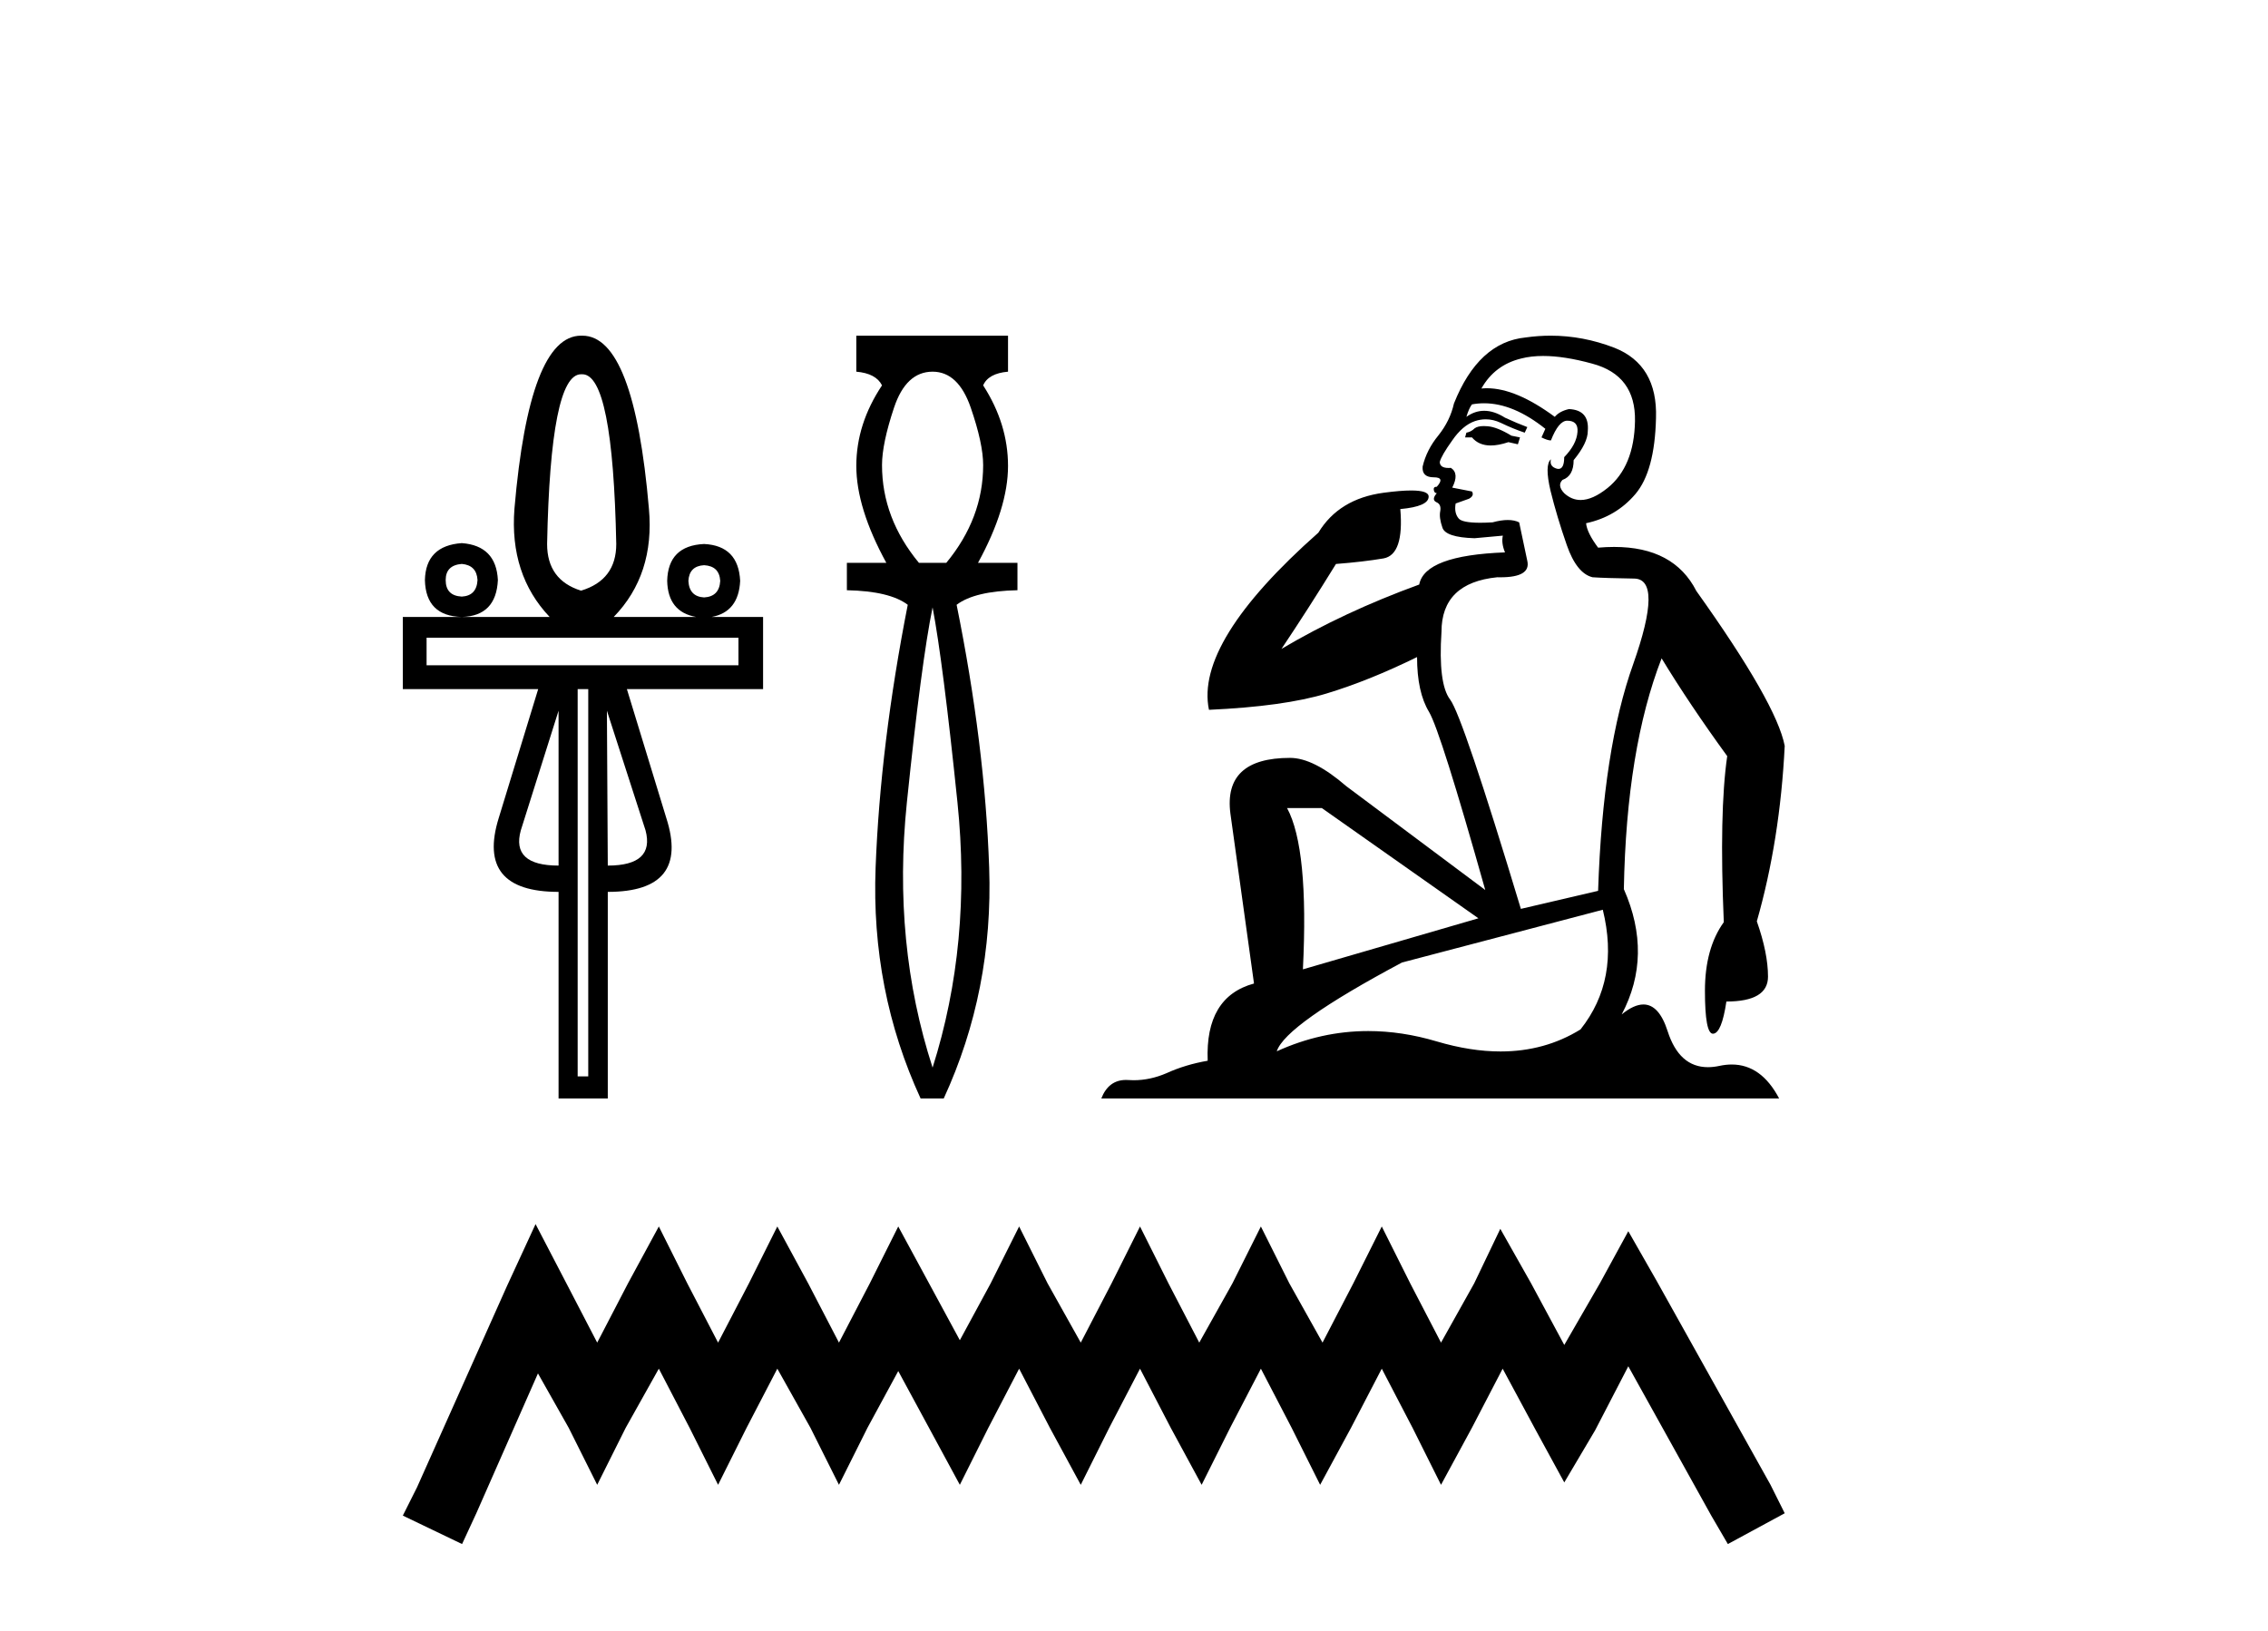
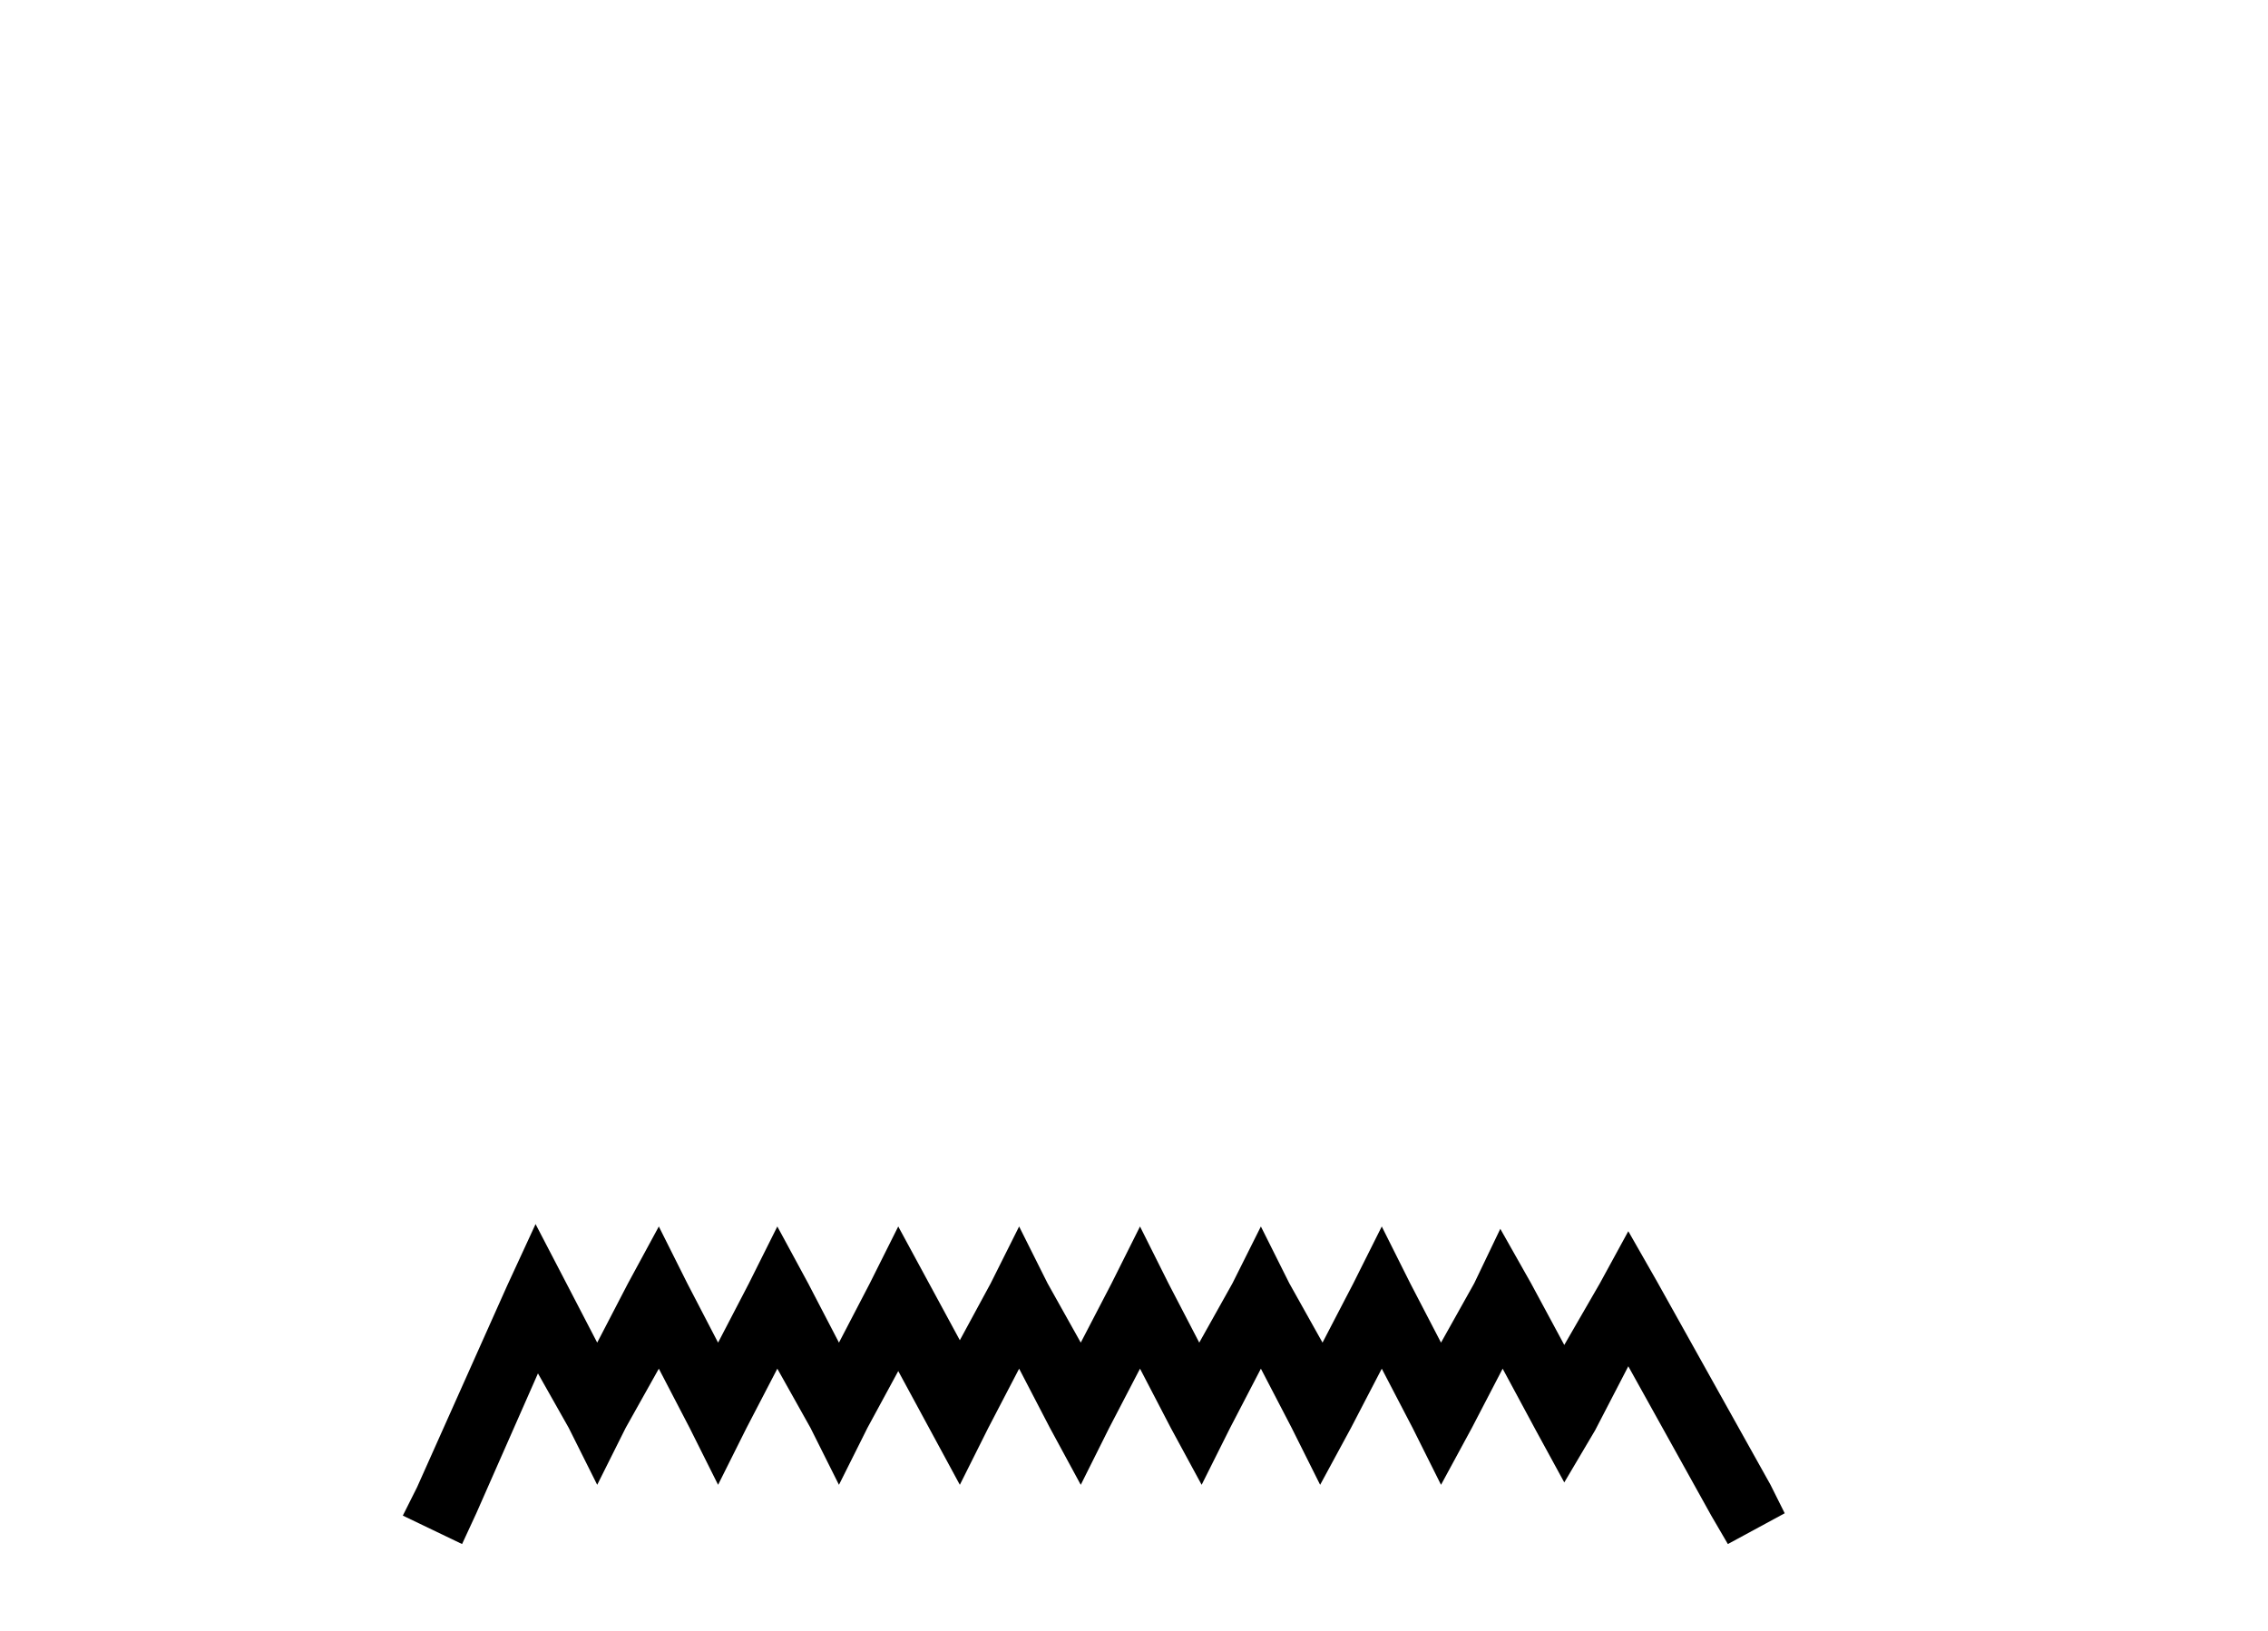
<svg xmlns="http://www.w3.org/2000/svg" width="57.0" height="41.0">
-   <path d="M 14.635 9.407 Q 15.403 9.407 15.488 13.673 Q 15.488 14.579 14.603 14.846 Q 13.75 14.579 13.75 13.673 Q 13.835 9.407 14.603 9.407 ZM 11.606 14.174 Q 11.98 14.206 12.001 14.579 Q 11.98 14.974 11.606 14.995 Q 11.201 14.974 11.201 14.579 Q 11.201 14.206 11.606 14.174 ZM 17.695 14.206 Q 18.079 14.227 18.101 14.6 Q 18.079 14.995 17.695 15.016 Q 17.322 14.995 17.301 14.6 Q 17.322 14.227 17.695 14.206 ZM 11.606 13.651 Q 10.7 13.715 10.679 14.579 Q 10.7 15.485 11.606 15.507 Q 12.47 15.485 12.513 14.579 Q 12.47 13.715 11.606 13.651 ZM 18.559 16.029 L 18.559 16.722 L 10.721 16.722 L 10.721 16.029 ZM 14.038 17.863 L 14.038 21.756 Q 12.843 21.756 13.089 20.871 L 14.038 17.863 ZM 15.253 17.863 L 16.224 20.871 Q 16.458 21.756 15.275 21.756 L 15.253 17.863 ZM 14.784 17.32 L 14.784 27.055 L 14.518 27.055 L 14.518 17.32 ZM 14.603 8.437 Q 13.302 8.437 12.929 12.788 Q 12.801 14.44 13.814 15.507 L 10.124 15.507 L 10.124 17.32 L 13.526 17.32 L 12.534 20.561 Q 11.958 22.417 14.038 22.417 L 14.038 27.61 L 15.275 27.61 L 15.275 22.417 Q 17.343 22.417 16.746 20.561 L 15.755 17.32 L 19.178 17.32 L 19.178 15.507 L 17.885 15.507 Q 18.564 15.382 18.602 14.6 Q 18.559 13.715 17.695 13.673 Q 16.789 13.715 16.768 14.6 Q 16.786 15.382 17.496 15.507 L 15.424 15.507 Q 16.458 14.44 16.309 12.788 Q 15.936 8.437 14.635 8.437 Z" style="fill:#000000;stroke:none" />
-   <path d="M 23.438 9.342 Q 24.085 9.342 24.397 10.246 Q 24.709 11.151 24.709 11.69 Q 24.709 13.025 23.783 14.146 L 23.094 14.146 Q 22.167 13.025 22.167 11.69 Q 22.167 11.151 22.469 10.246 Q 22.771 9.342 23.438 9.342 ZM 23.438 15.266 Q 23.697 16.623 24.063 20.167 Q 24.429 23.711 23.438 26.834 Q 22.426 23.711 22.792 20.167 Q 23.158 16.623 23.438 15.266 ZM 21.521 8.437 L 21.521 9.342 Q 22.017 9.385 22.167 9.686 Q 21.521 10.656 21.521 11.711 Q 21.521 12.767 22.275 14.146 L 21.284 14.146 L 21.284 14.835 Q 22.361 14.857 22.814 15.201 Q 22.124 18.713 22.006 21.804 Q 21.887 24.896 23.137 27.61 L 23.718 27.61 Q 24.968 24.896 24.86 21.804 Q 24.753 18.713 24.042 15.201 Q 24.494 14.857 25.571 14.835 L 25.571 14.146 L 24.58 14.146 Q 25.334 12.767 25.334 11.711 Q 25.334 10.656 24.709 9.686 Q 24.839 9.385 25.334 9.342 L 25.334 8.437 Z" style="fill:#000000;stroke:none" />
-   <path d="M 37.294 10.709 Q 37.134 10.709 37.058 10.768 Q 36.972 10.854 36.854 10.875 L 36.821 10.994 L 36.994 10.994 Q 37.164 11.197 37.466 11.197 Q 37.661 11.197 37.91 11.113 L 38.148 11.167 L 38.201 10.994 L 37.986 10.951 Q 37.63 10.735 37.393 10.714 Q 37.34 10.709 37.294 10.709 ZM 38.783 8.947 Q 39.313 8.947 40.013 9.139 Q 41.113 9.431 41.091 10.584 Q 41.07 11.727 40.401 12.266 Q 40.026 12.567 39.725 12.567 Q 39.498 12.567 39.312 12.396 Q 39.129 12.202 39.269 12.062 Q 39.549 11.964 39.549 11.566 Q 39.905 11.134 39.905 10.832 Q 39.948 10.304 39.431 10.282 Q 39.193 10.336 39.075 10.477 Q 38.101 9.758 37.369 9.758 Q 37.299 9.758 37.231 9.765 L 37.231 9.765 Q 37.565 9.172 38.234 9.01 Q 38.481 8.947 38.783 8.947 ZM 37.298 10.136 Q 38.034 10.136 38.838 10.778 L 38.741 10.994 Q 38.892 11.07 38.978 11.07 Q 39.172 10.574 39.388 10.574 Q 39.668 10.574 39.646 10.854 Q 39.625 11.167 39.312 11.49 Q 39.312 11.786 39.168 11.786 Q 39.15 11.786 39.129 11.781 Q 38.935 11.727 38.978 11.544 L 38.978 11.544 Q 38.816 11.684 38.967 12.331 Q 39.129 12.989 39.377 13.7 Q 39.625 14.412 40.024 14.509 Q 40.336 14.531 41.07 14.542 Q 41.803 14.552 41.048 16.687 Q 40.282 18.822 40.164 22.391 L 38.223 22.844 Q 36.757 17.992 36.444 17.582 Q 36.142 17.183 36.228 15.879 Q 36.228 14.649 37.63 14.509 Q 37.671 14.51 37.709 14.51 Q 38.477 14.51 38.385 14.099 Q 38.298 13.679 38.18 13.129 Q 38.061 13.07 37.894 13.07 Q 37.727 13.07 37.511 13.129 Q 37.339 13.139 37.2 13.139 Q 36.75 13.139 36.66 13.032 Q 36.541 12.892 36.584 12.655 L 36.918 12.536 Q 37.058 12.46 36.994 12.353 L 36.498 12.256 Q 36.681 11.9 36.465 11.76 Q 36.434 11.762 36.407 11.762 Q 36.185 11.762 36.185 11.609 Q 36.228 11.447 36.498 11.07 Q 36.757 10.692 37.069 10.584 Q 37.204 10.539 37.339 10.539 Q 37.528 10.539 37.716 10.627 Q 38.029 10.778 38.32 10.875 L 38.385 10.735 Q 38.126 10.638 37.824 10.498 Q 37.551 10.325 37.301 10.325 Q 37.067 10.325 36.854 10.477 Q 36.918 10.261 36.994 10.164 Q 37.144 10.136 37.298 10.136 ZM 33.22 20.31 L 37.156 23.081 L 32.745 24.364 Q 32.896 21.324 32.347 20.31 ZM 40.282 22.866 Q 40.714 24.623 39.722 25.874 Q 38.827 26.428 37.712 26.428 Q 36.961 26.428 36.11 26.176 Q 35.232 25.915 34.387 25.915 Q 33.206 25.915 32.088 26.424 Q 32.303 25.755 35.236 24.192 L 40.282 22.866 ZM 38.972 8.437 Q 38.659 8.437 38.342 8.482 Q 37.156 8.6 36.541 10.142 Q 36.444 10.574 36.153 10.94 Q 35.851 11.307 35.754 11.727 Q 35.732 11.997 36.034 11.997 Q 36.325 11.997 36.11 12.234 Q 36.023 12.234 36.034 12.31 Q 36.045 12.396 36.11 12.396 Q 35.969 12.558 36.099 12.622 Q 36.228 12.676 36.196 12.849 Q 36.164 13.01 36.25 13.258 Q 36.325 13.506 37.058 13.528 L 37.77 13.463 L 37.77 13.463 Q 37.727 13.647 37.824 13.884 Q 35.808 13.959 35.668 14.692 Q 33.77 15.383 32.206 16.31 Q 32.864 15.329 33.576 14.175 Q 34.266 14.121 34.773 14.035 Q 35.29 13.938 35.193 12.795 Q 35.905 12.73 35.905 12.482 Q 35.905 12.328 35.467 12.328 Q 35.201 12.328 34.773 12.385 Q 33.651 12.536 33.134 13.388 Q 30.028 16.137 30.384 17.841 Q 32.271 17.755 33.339 17.431 Q 34.406 17.108 35.614 16.515 Q 35.614 17.399 35.916 17.895 Q 36.207 18.391 37.328 22.37 L 33.835 19.76 Q 33.015 19.049 32.422 19.049 Q 30.74 19.049 30.923 20.45 L 31.516 24.72 Q 30.287 25.054 30.352 26.661 Q 29.791 26.758 29.317 26.974 Q 28.907 27.151 28.489 27.151 Q 28.423 27.151 28.357 27.146 Q 28.327 27.144 28.299 27.144 Q 27.86 27.144 27.678 27.61 L 44.714 27.61 Q 44.265 26.756 43.523 26.756 Q 43.375 26.756 43.215 26.79 Q 43.062 26.823 42.925 26.823 Q 42.201 26.823 41.911 25.917 Q 41.696 25.247 41.303 25.247 Q 41.063 25.247 40.757 25.497 Q 41.544 24.009 40.811 22.348 Q 40.875 18.822 41.76 16.547 Q 42.461 17.701 43.409 19.005 Q 43.205 20.407 43.323 23.178 Q 42.849 23.836 42.849 24.904 Q 42.849 25.982 43.05 25.982 Q 43.052 25.982 43.054 25.982 Q 43.269 25.971 43.388 25.173 Q 44.434 25.173 44.434 24.548 Q 44.434 23.955 44.153 23.157 Q 44.736 21.119 44.854 18.747 Q 44.649 17.679 42.633 14.854 Q 42.07 13.747 40.568 13.747 Q 40.374 13.747 40.164 13.765 Q 39.883 13.388 39.862 13.151 Q 40.617 12.989 41.102 12.417 Q 41.587 11.846 41.619 10.509 Q 41.663 9.172 40.574 8.741 Q 39.787 8.437 38.972 8.437 Z" style="fill:#000000;stroke:none" />
  <path d="M 13.46 30.767 L 12.745 32.316 L 10.482 37.38 L 10.124 38.094 L 11.613 38.809 L 11.971 38.035 L 13.52 34.52 L 14.294 35.89 L 15.009 37.32 L 15.724 35.89 L 16.558 34.401 L 17.332 35.89 L 18.047 37.32 L 18.762 35.89 L 19.536 34.401 L 20.37 35.89 L 21.085 37.32 L 21.8 35.89 L 22.575 34.461 L 23.349 35.89 L 24.123 37.32 L 24.838 35.89 L 25.613 34.401 L 26.387 35.89 L 27.162 37.32 L 27.876 35.89 L 28.651 34.401 L 29.425 35.89 L 30.2 37.32 L 30.915 35.89 L 31.689 34.401 L 32.463 35.89 L 33.178 37.32 L 33.953 35.89 L 34.727 34.401 L 35.502 35.89 L 36.216 37.32 L 36.991 35.89 L 37.765 34.401 L 38.599 35.95 L 39.314 37.26 L 40.089 35.95 L 40.923 34.341 L 43.008 38.094 L 43.425 38.809 L 44.854 38.035 L 44.497 37.32 L 41.637 32.197 L 40.923 30.946 L 40.208 32.256 L 39.314 33.805 L 38.48 32.256 L 37.706 30.886 L 37.05 32.256 L 36.216 33.746 L 35.442 32.256 L 34.727 30.827 L 34.012 32.256 L 33.238 33.746 L 32.404 32.256 L 31.689 30.827 L 30.974 32.256 L 30.14 33.746 L 29.366 32.256 L 28.651 30.827 L 27.936 32.256 L 27.162 33.746 L 26.328 32.256 L 25.613 30.827 L 24.898 32.256 L 24.123 33.686 L 23.349 32.256 L 22.575 30.827 L 21.86 32.256 L 21.085 33.746 L 20.311 32.256 L 19.536 30.827 L 18.822 32.256 L 18.047 33.746 L 17.273 32.256 L 16.558 30.827 L 15.783 32.256 L 15.009 33.746 L 14.235 32.256 L 13.46 30.767 Z" style="fill:#000000;stroke:none" />
</svg>